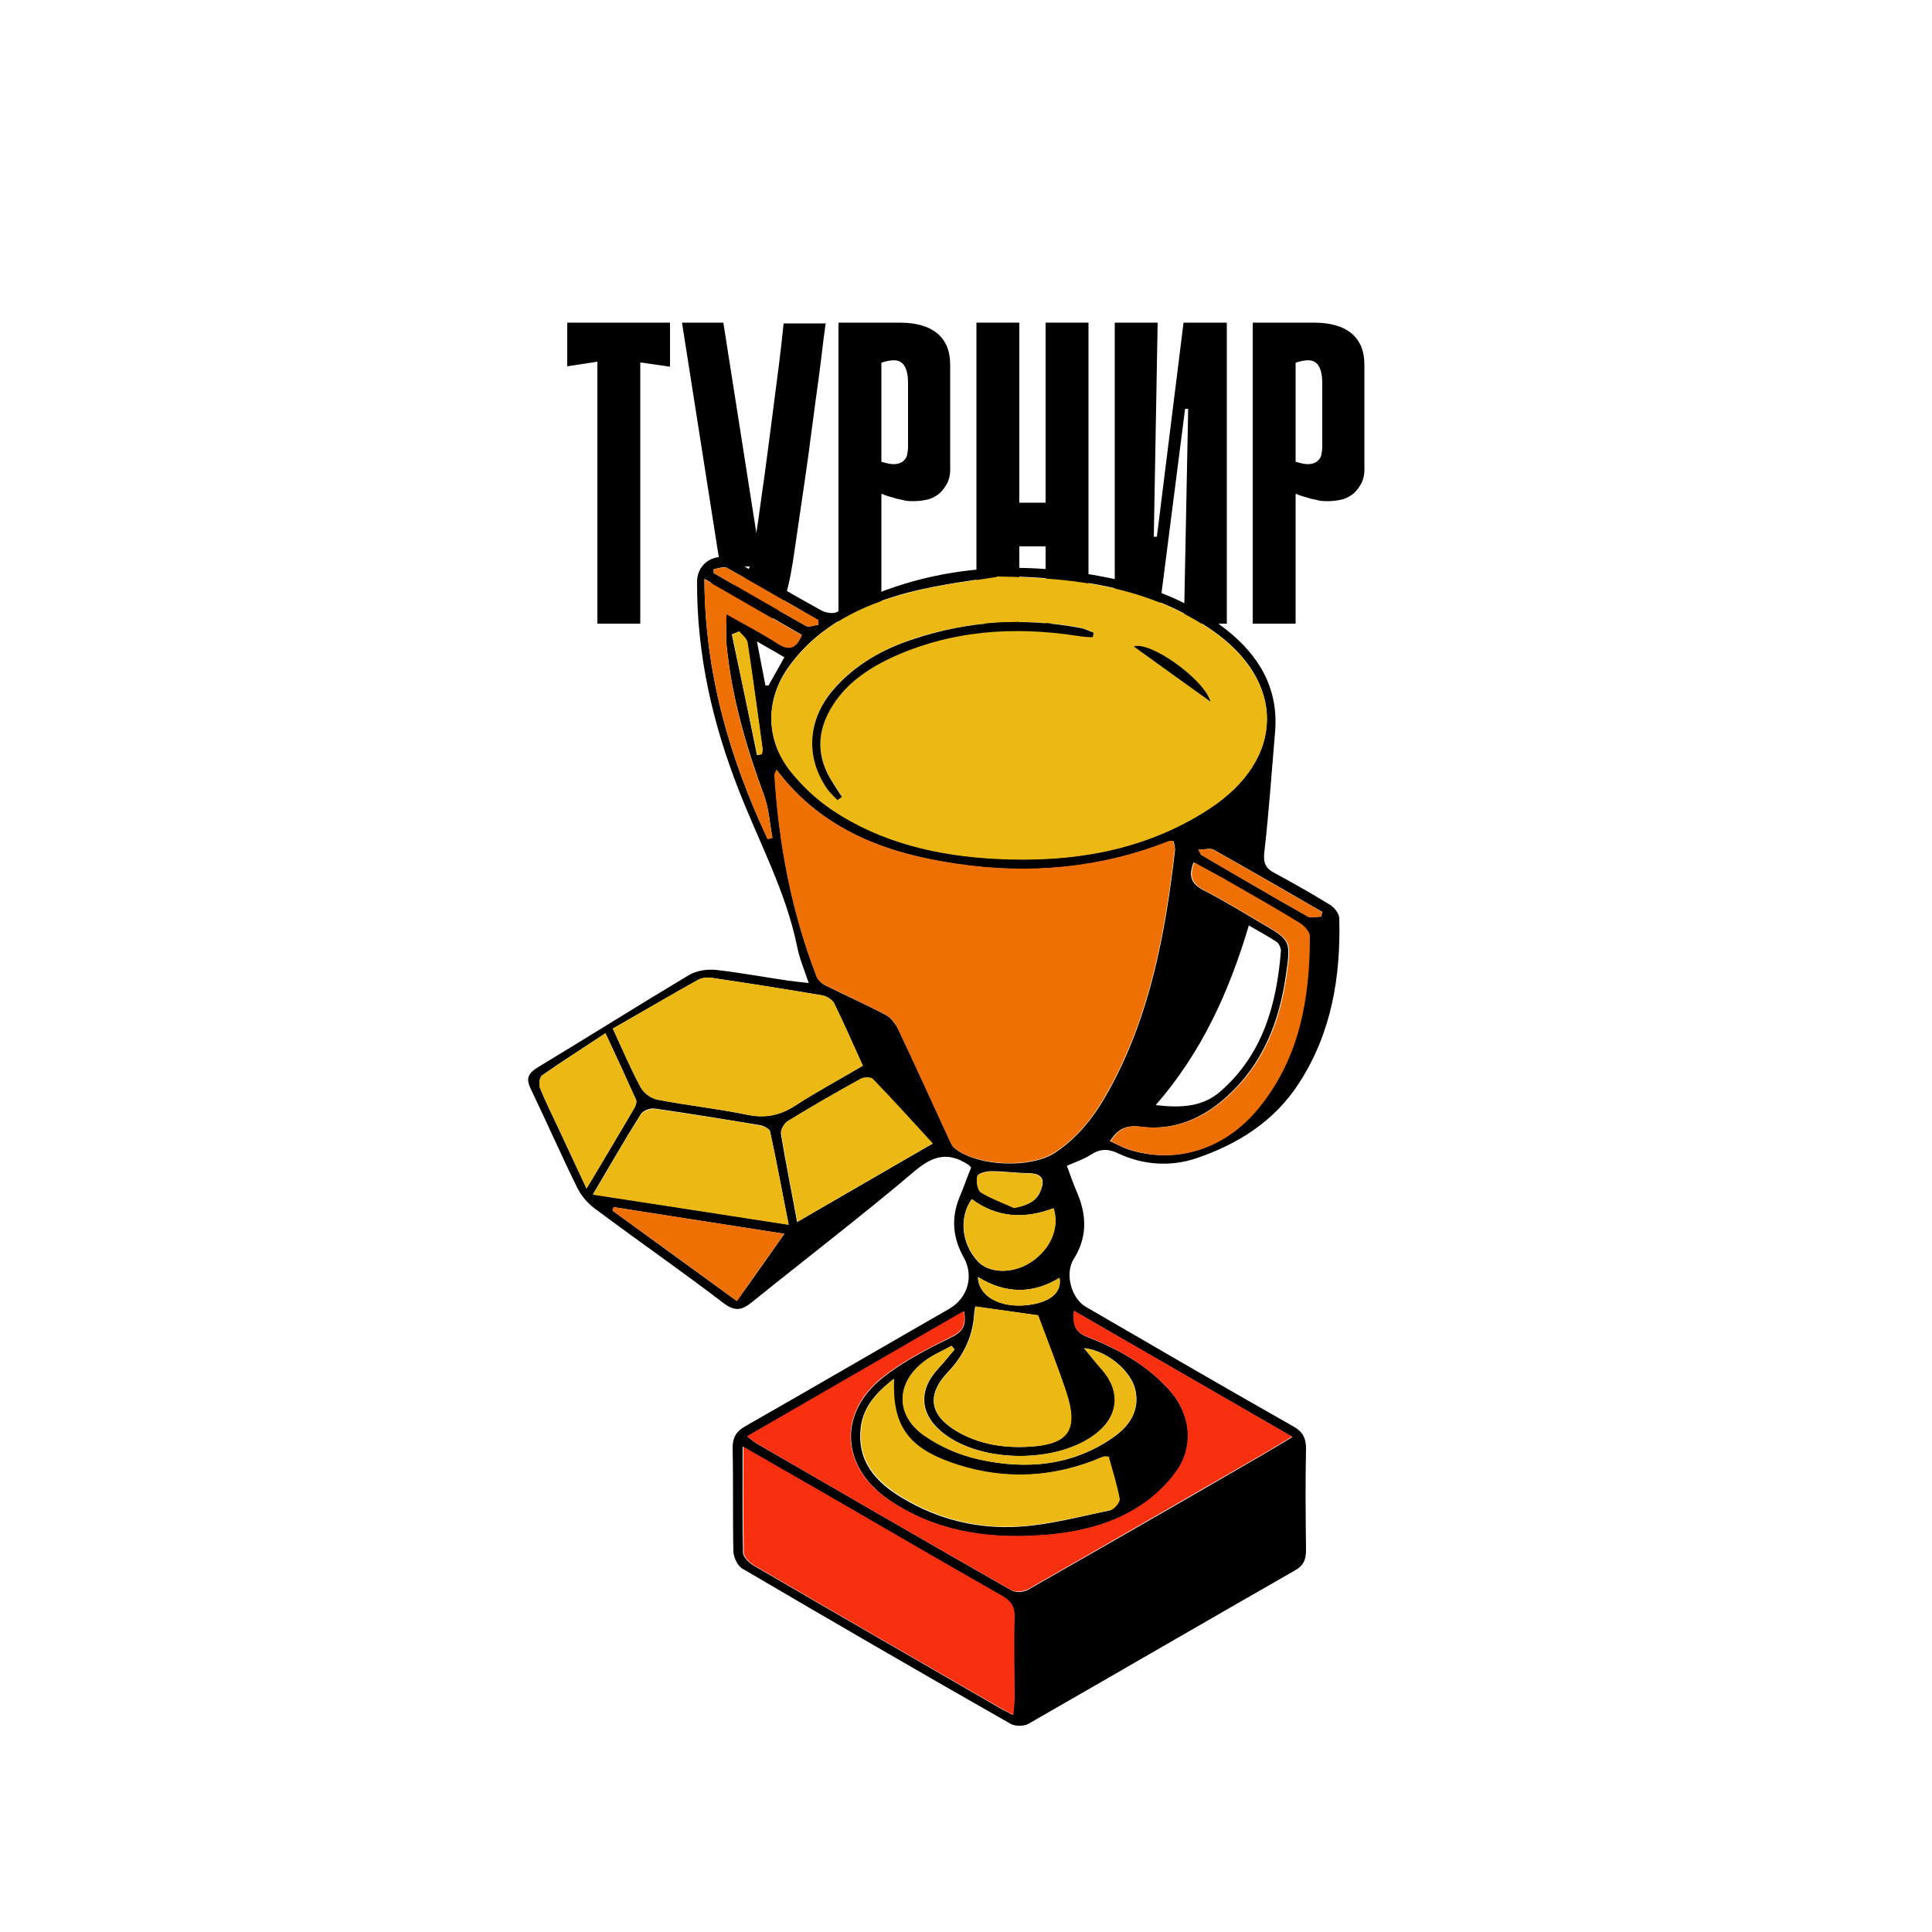
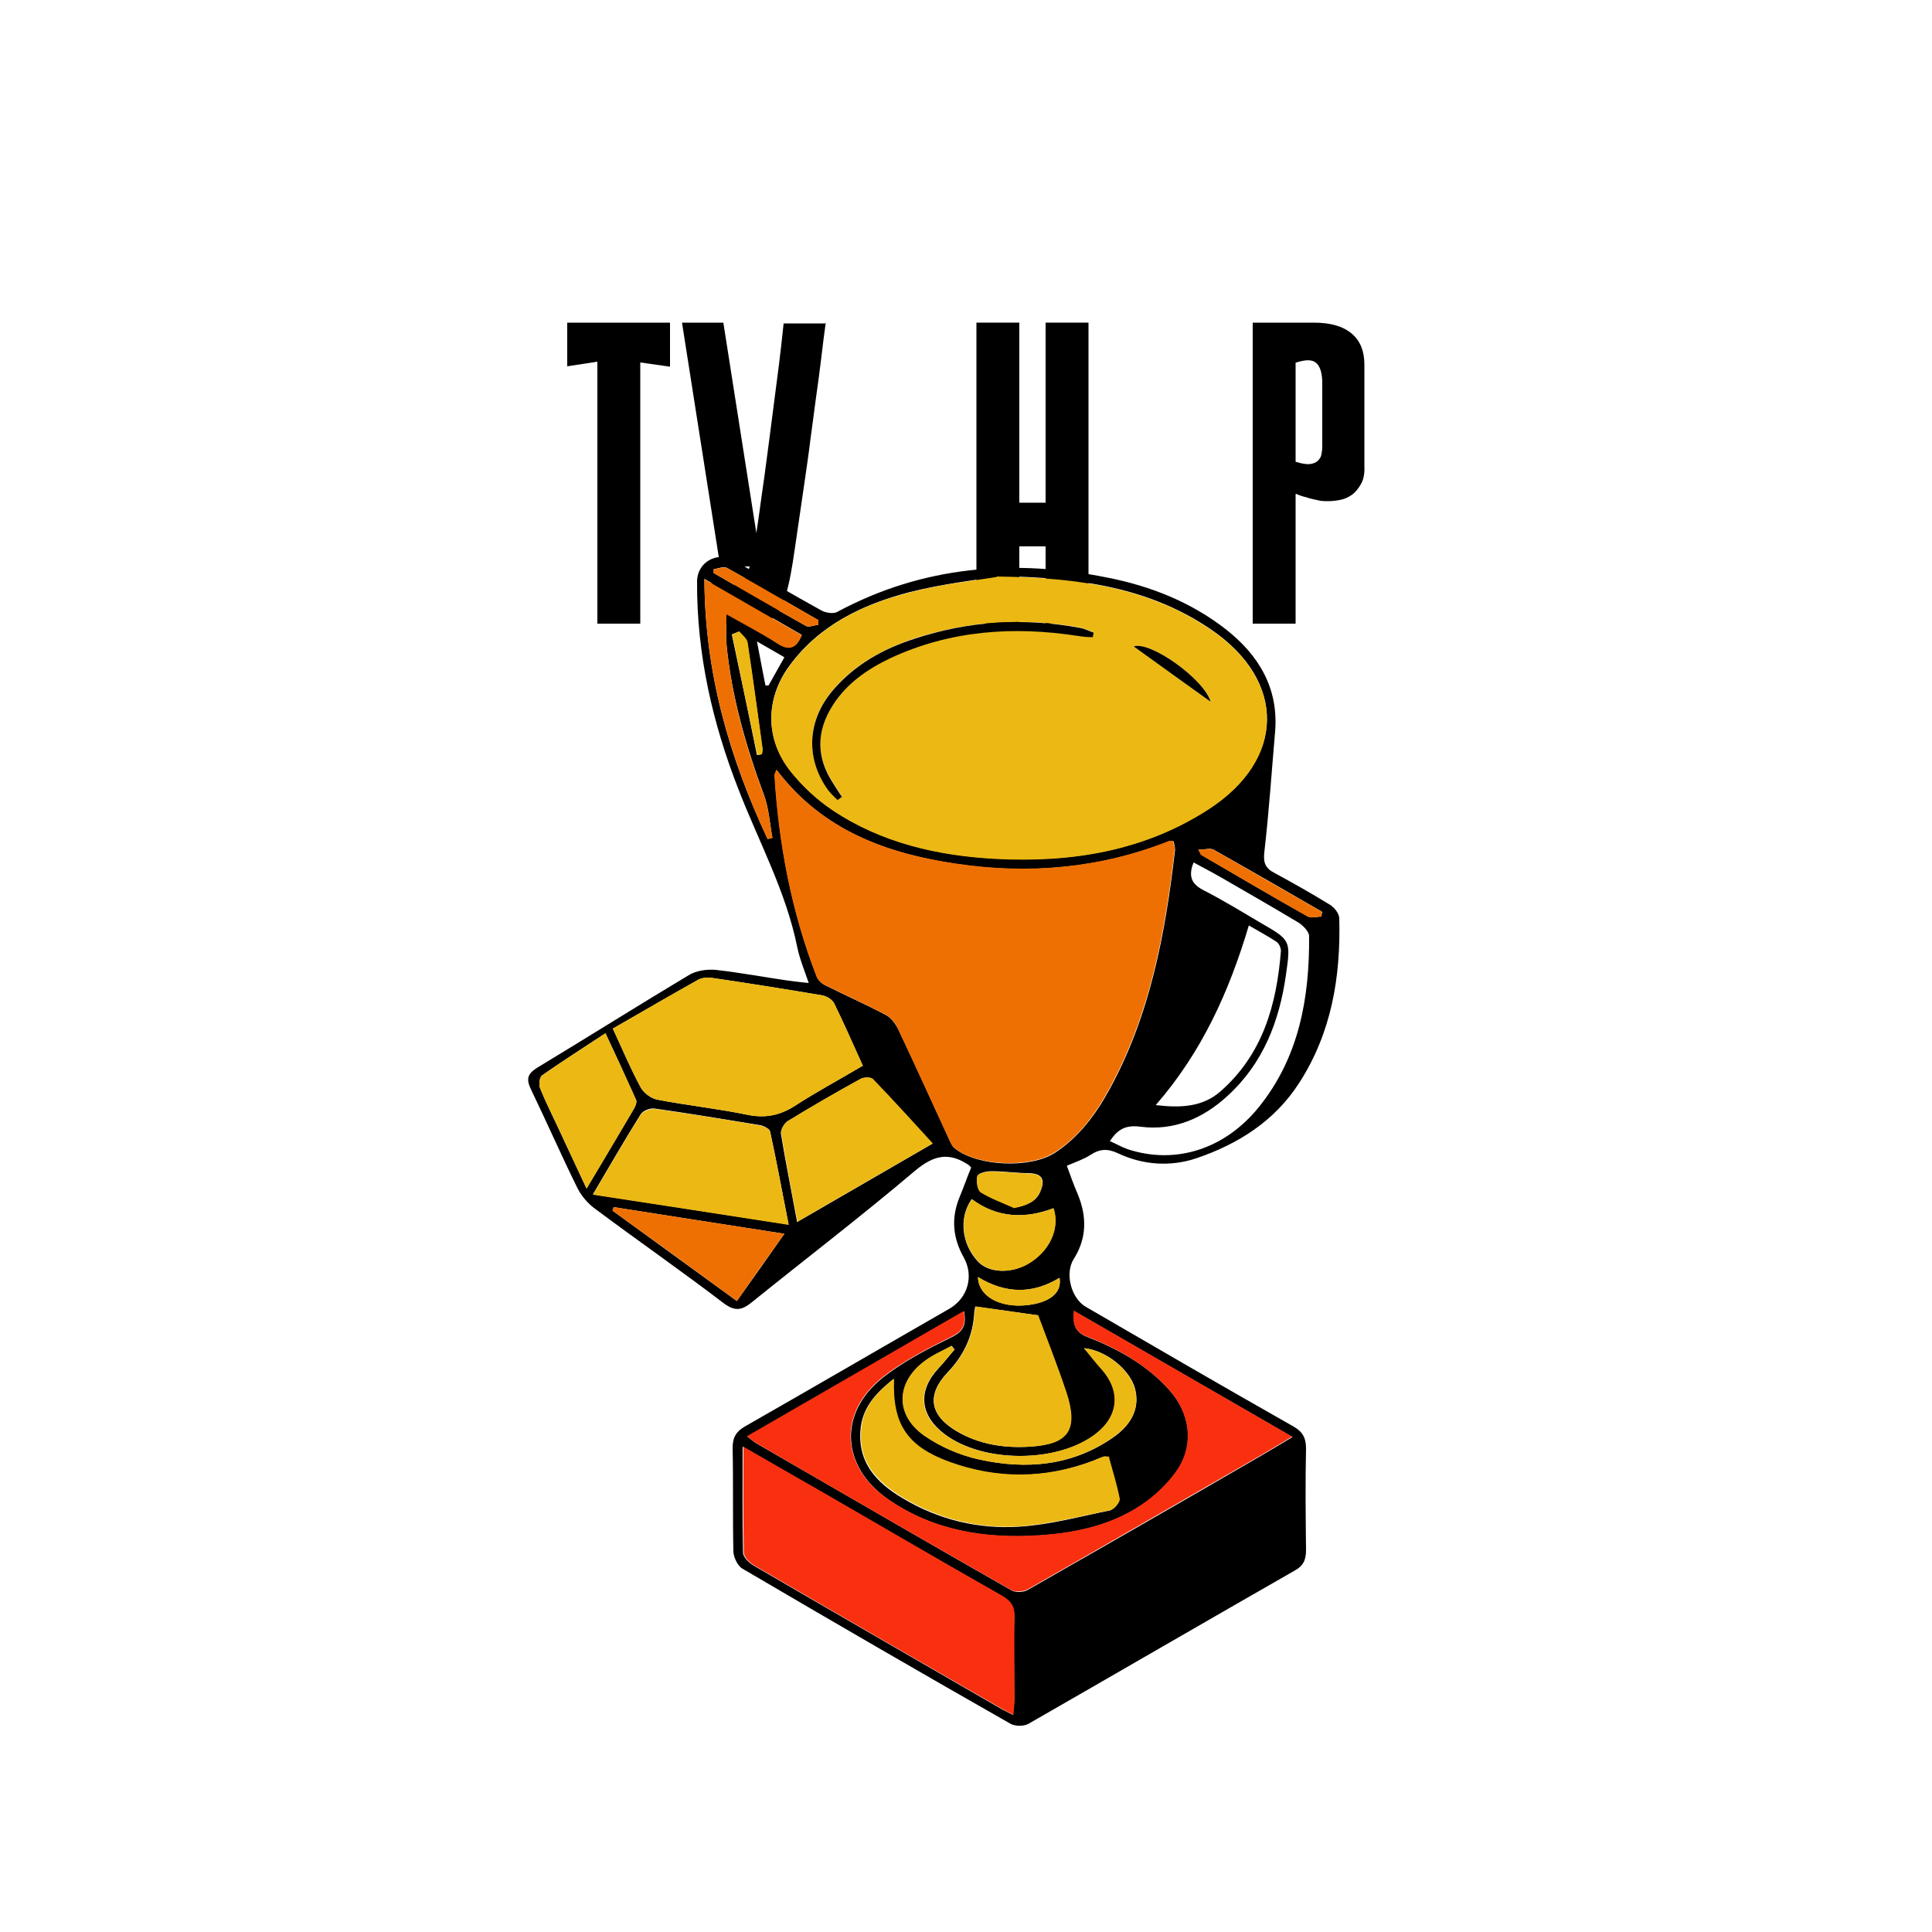
<svg xmlns="http://www.w3.org/2000/svg" id="_Слой_1" data-name=" Слой 1" version="1.1" viewBox="0 0 500 500">
  <defs>
    <style> .cls-1 { fill: #000; } .cls-1, .cls-2, .cls-3, .cls-4 { stroke-width: 0px; } .cls-2 { fill: #ef7002; } .cls-3 { fill: #ecb814; } .cls-4 { fill: #f93010; } </style>
  </defs>
  <g>
    <path class="cls-1" d="M173.4,94.9l-7.7-1.1v67.6h-11.1v-67.8l-7.8,1.2v-11.3h26.6v11.3Z" />
    <path class="cls-1" d="M186.4,146.6l-9.9-63.1h10.7l9.9,63.1h-10.7ZM213.7,83.5c-.4,2.9-.8,6-1.2,9.5-.4,3.4-.9,6.9-1.4,10.5-.5,3.6-.9,7-1.4,10.5-.4,3.4-.9,6.6-1.3,9.5-1.1,7.4-2,13.6-2.7,18.5-.7,4.9-1.4,8.9-2.3,11.8-.9,2.9-2.1,5-3.5,6.2-1.4,1.2-3.5,1.8-6.2,1.8s-1.3,0-2.2,0c-.9,0-1.7,0-2.4-.2-.8,0-1.5-.1-2.2-.2-.7,0-1.1-.1-1.3-.2l-2.7-.7v-9.8c.7.1,1.5.3,2.2.3.7.1,1.4.3,2.2.3.8,0,1.6.1,2.4.1s1.9-.3,2.5-.9c.6-.6,1.2-1.9,1.8-3.8.6-2,1.1-4.8,1.7-8.5s1.2-8.6,2.1-14.7c.5-3.9,1-7.4,1.4-10.6.4-3.2.8-6.3,1.2-9.3.4-3,.8-6.2,1.2-9.3.4-3.2.8-6.7,1.2-10.6h11Z" />
-     <path class="cls-1" d="M228.1,127.9v33.5h-11.1v-77.9h15.8c4.5,0,7.7,1,9.9,2.9,2.2,1.9,3.2,4.6,3.2,7.9v26.3c.1,1.9-.2,3.5-.9,4.7-.7,1.2-1.5,2.2-2.4,2.8-1,.7-2,1.1-3.1,1.3s-2.1.3-3,.3-1.9,0-2.9-.3c-1-.2-1.9-.4-2.7-.7-.9-.2-1.8-.5-2.7-.9ZM228.1,93.9v25.6c1.6.5,2.8.7,3.7.6.9-.1,1.6-.4,2.1-.9.5-.5.8-1,.9-1.7.1-.6.2-1.2.2-1.7v-16.6c0-2.5-.5-4.3-1.5-5.2-1-1-2.8-1-5.5-.1Z" />
    <path class="cls-1" d="M252.7,83.5h11.1v77.9h-11.1v-77.9ZM278.3,141.4h-21.1v-11.3h21.1v11.3ZM270.6,83.5h11.1v77.9h-11.1v-77.9Z" />
-     <path class="cls-1" d="M307.5,105.8h-.8l-7.1,55.5h0c0,.1-11.1.1-11.1.1v-77.9h11.1l-1,55.4h.8l6.9-55.4h11.2v77.9h-11.1l1.1-55.6Z" />
    <path class="cls-1" d="M335.3,127.9v33.5h-11.1v-77.9h15.8c4.5,0,7.7,1,9.9,2.9,2.2,1.9,3.2,4.6,3.2,7.9v26.3c.1,1.9-.2,3.5-.9,4.7-.7,1.2-1.5,2.2-2.4,2.8-1,.7-2,1.1-3.1,1.3s-2.1.3-3,.3-1.9,0-2.9-.3c-1-.2-1.9-.4-2.7-.7-.9-.2-1.8-.5-2.7-.9ZM335.3,93.9v25.6c1.6.5,2.8.7,3.7.6.9-.1,1.6-.4,2.1-.9.5-.5.8-1,.9-1.7.1-.6.2-1.2.2-1.7v-16.6c0-2.5-.5-4.3-1.5-5.2-1-1-2.8-1-5.5-.1Z" />
  </g>
  <g>
    <path class="cls-1" d="M251.4,302.2c-.5-.5-.6-.6-.7-.7-5.1-3.4-9-2.6-13.9,1.5-13.8,11.7-28.2,22.7-42.2,34-2.7,2.2-4.5,2.4-7.4.2-11-8.4-22.4-16.3-33.5-24.6-1.7-1.3-3.2-3.1-4.2-5-4.2-8.5-8-17.2-12.1-25.7-1.2-2.5-1-3.9,1.5-5.5,13.1-7.9,26.1-16.1,39.3-24,1.9-1.2,4.7-1.6,7-1.4,6.3.7,12.6,1.9,18.9,2.8,1.6.2,3.1.4,5.2.6-1.2-3.5-2.4-6.4-3-9.4-2.9-14.3-9.9-27.1-15.1-40.5-6.8-17.3-10.9-35.2-10.8-54,0-5,5.2-7.9,9.5-5.5,7.6,4.4,15.1,8.8,22.7,13,1.1.6,3,.9,4,.4,22.3-12,45.8-13.8,70.1-8.9,11.1,2.2,21.5,6.3,30.6,13.4,8.5,6.7,13.6,15.2,12.7,26.4-.9,10.4-1.6,20.9-2.8,31.3-.3,2.7.3,4.1,2.6,5.3,4.8,2.6,9.6,5.3,14.3,8.2,1.2.7,2.5,2.3,2.5,3.6.4,15.1-2,29.6-10.4,42.6-6.4,9.9-15.8,15.8-26.7,19.5-6.7,2.2-13.7,1.7-20.1-1.3-2.7-1.3-4.8-1.2-7.2.4-1.7,1.1-3.8,1.8-6.1,2.8.9,2.5,1.8,5,2.8,7.3,2.4,5.8,2.4,11.4-1,16.8-2.4,3.7-.7,10.2,3.1,12.4,17.9,10.4,35.8,20.8,53.8,31,2.4,1.4,3.2,3,3.2,5.7-.2,8.7-.1,17.5,0,26.2,0,2.5-.6,4.1-3,5.4-22.9,13.1-45.8,26.4-68.8,39.6-1.2.7-3.5.7-4.7,0-23.2-13.2-46.3-26.6-69.3-40.1-1.3-.7-2.3-2.9-2.4-4.4-.2-9,0-18-.2-26.9,0-2.8,1-4.3,3.3-5.6,17.7-10.1,35.2-20.3,52.8-30.4,4.8-2.8,6.4-8.5,3.7-13.3-2.8-5-3.3-10.1-1.1-15.5,1.1-2.6,2-5.3,3.1-7.9ZM258,149.2c-5.2.9-14.2,1.9-22.8,4.1-12.1,3.2-23.2,8.5-30.9,19-6.3,8.6-6.3,19,.4,27.4,3,3.7,6.7,7.2,10.6,9.8,12.8,8.6,27.4,11.9,42.5,12.7,19.6,1,38.4-2,55.1-12.9,19.8-12.9,20-33.1.5-46.4-15.6-10.6-33.3-13.5-55.4-13.8ZM201,199.3c-.3.7-.5,1-.5,1.4,1.1,17.9,4.4,35.4,10.9,52.1.4.9,1.3,1.8,2.2,2.2,5.2,2.6,10.6,5,15.7,7.7,1.3.7,2.4,2.2,3.1,3.5,4.6,9.7,9,19.4,13.5,29.2.3.6.6,1.4,1.2,1.8,5.9,4.7,19.6,5.3,26,1.1,6.2-4.1,10.5-9.9,14-16.3,10.6-19.3,14.5-40.5,17-62,0-.8-.2-1.6-.4-2.3-.5,0-.8,0-1,0-17.8,7-36.3,8.7-55.1,5.9-18.1-2.7-34.6-8.6-46.5-24.2ZM192.2,374.3c0,9.9-.1,18.7.1,27.5,0,1.2,1.6,2.7,2.8,3.4,21.1,12.3,42.3,24.5,63.4,36.7,1,.6,2.1,1.1,3.6,1.9.1-1.8.3-3,.3-4.2,0-7.1-.1-14.2,0-21.3,0-2.6-1-4-3.2-5.3-15.5-8.8-30.9-17.8-46.3-26.7-6.7-3.8-13.3-7.7-20.9-12ZM193.3,371.7c1.1.8,1.7,1.4,2.4,1.8,22,12.7,44,25.5,66.1,38.1,1.1.6,3.2.5,4.3-.2,20-11.4,40-22.9,60-34.5,2.6-1.5,5.2-3.1,8.4-5-19.2-11.1-37.6-21.7-56.5-32.6-.4,3.6.3,5.5,3.4,6.7,7.9,3.1,15.4,7.2,21.2,13.7,5.4,6,6.5,13.9,2.4,20.4-2.1,3.3-5,6.3-8.2,8.5-8.2,6-17.9,8.1-27.8,8.8-14,.9-27.4-1.2-39.2-9.4-12.1-8.5-12.9-22.2-1.4-31.4,5.4-4.3,11.7-7.5,18-10.6,3-1.5,3.7-3.2,3.1-6.6-18.8,10.9-37.3,21.6-56.1,32.4ZM158.6,266.2c2.5,5.4,4.6,10.4,7.2,15.2.8,1.5,2.7,2.9,4.4,3.2,7.7,1.5,15.5,2.3,23.2,3.9,4.6.9,8.4.2,12.3-2.3,5.7-3.7,11.7-6.9,17.6-10.4-2.6-5.7-4.9-11-7.4-16.1-.5-1-1.9-1.9-3.1-2.1-9.5-1.6-18.9-3.1-28.4-4.5-1.2-.2-2.6-.1-3.6.4-7.3,4.1-14.5,8.3-22.2,12.7ZM153.5,309.1c17,2.6,33.5,5.2,50.6,7.8-1.7-8.5-3.1-16.3-4.8-24.1-.2-.7-1.6-1.4-2.5-1.6-9.1-1.5-18.2-3-27.3-4.3-1.2-.2-3.1.5-3.7,1.5-4.1,6.5-7.9,13.2-12.3,20.6ZM287,377.1c-.9-.1-1.2-.2-1.4-.1-.9.3-1.8.7-2.8,1.1-12.4,4.7-24.8,4.8-37.3.3-10.9-4-14.7-9.7-14.3-21.5-4.2,3.4-7.6,6.8-8.4,12.2-1.2,9.1,3.9,14.6,10.9,18.7,9.2,5.5,19.5,8,30.1,7.3,7.9-.5,15.6-2.6,23.4-4.2,1-.2,2.5-2.1,2.4-2.9-.7-3.7-1.8-7.4-2.8-10.8ZM252.4,338.1c0,.2-.3,1.2-.3,2.1-.4,5.8-2.8,10.7-6.8,14.9-5.5,5.8-4.8,11,2.1,15.2,5.9,3.5,12.3,4.5,19,4.1,10.1-.6,12.7-4.3,9.5-14.1-2.2-6.8-4.9-13.4-7.3-19.9-5-.7-10.5-1.5-16.3-2.3ZM206.4,316.2c12.3-7.1,24-13.9,34.9-20.2-5.3-5.8-10.3-11.4-15.5-16.7-.5-.6-2.4-.5-3.2,0-6.3,3.5-12.6,7.1-18.8,10.9-.9.6-1.8,2.2-1.7,3.2,1.2,7.4,2.7,14.7,4.2,22.9ZM287.4,295.4c1.6.7,3,1.5,4.4,2,12.4,4.1,25.2,0,34-10.9,10.4-12.9,13.1-28.2,13-44.2,0-1.2-1.5-2.7-2.7-3.5-6.5-3.9-13.1-7.7-19.7-11.5-2.4-1.4-4.9-2.7-7.5-4.1-1.4,3.5-.6,5.5,2.4,7.1,5.1,2.6,10,5.6,14.9,8.5,7.8,4.5,7.9,4.5,6.6,13.5-1.7,12-5.9,22.9-15.1,31.3-6.3,5.8-13.8,9.1-22.5,8-3.7-.5-5.9.5-8,3.8ZM299.1,286c6.7.8,12.2.4,16.7-3.5,11-9.6,14.6-22.5,15.7-36.4,0-.8-.5-2-1.2-2.4-2.1-1.4-4.4-2.6-7.1-4.2-5.1,17.1-12.1,32.7-24.1,46.5ZM151.8,307.6c4.5-7.6,8.5-14.2,12.4-20.9.3-.6.7-1.6.4-2.1-2.5-5.6-5.1-11.2-7.9-17.2-5.9,3.9-11.3,7.3-16.4,10.9-.7.5-.9,2.4-.5,3.4,1.5,3.7,3.3,7.2,5,10.9,2.2,4.7,4.4,9.4,7,15ZM158.8,312.4c0,.3-.2.6-.3.9,10.6,7.7,21.2,15.4,32.2,23.4,4.2-5.9,8.1-11.4,12.3-17.4-15.3-2.4-29.7-4.6-44.2-6.9ZM198.6,217.1l1.3-.3c-.7-3.7-.9-7.6-2.2-11.1-4.7-12.7-8.4-25.6-9.7-39.1-.2-2.3,0-4.6,0-7.7,4.8,2.7,9.1,4.9,13.1,7.5,3,1.9,5,1.5,6.4-2.1-8.2-4.7-16.3-9.4-25.2-14.5.1,24.5,6.5,46.3,16.3,67.2ZM247,349.2c-.2-.3-.5-.6-.7-.9-2.3,1.3-4.8,2.3-6.9,3.9-7.5,5.5-7.8,13.9-.2,19.3,4.1,2.9,9.2,5.1,14.2,6.2,12.2,2.7,24.1,1.7,34.7-5.7,5.2-3.6,6.9-8.1,5.6-12.8-1.4-4.8-7.4-9.7-13.1-10.3,1.7,2.1,3.1,3.8,4.5,5.4,5.1,5.7,4.5,12.2-1.5,16.8-9.9,7.6-29.2,7.6-39.2,0-6.4-4.9-6.9-11.2-1.5-17,1.5-1.6,2.8-3.3,4.2-4.9ZM251.5,310.3c-3.4,4.8-2.7,11.6,1.6,16.2,2.7,2.9,8.4,3.2,12.9.6,5.6-3.2,8.4-9.2,6.6-14.4-7.4,2.8-14.6,2.5-21.2-2.4ZM262.3,312.6c3.8-.7,6-1.8,7-4.4,1.3-3.2.2-4.5-3.1-4.6-3.2,0-6.4-.5-9.6-.5-1.3,0-3.4.5-3.6,1.2-.4,1.3,0,3.6.9,4.2,2.6,1.7,5.6,2.7,8.5,4ZM342,237.2c0-.4.1-.8.2-1.2-9.3-5.4-18.7-10.8-28.1-16.1-.9-.5-2.3,0-3.9,0,.5,1,.6,1.3.8,1.4,9.1,5.3,18.2,10.7,27.5,15.9.9.5,2.4,0,3.6,0ZM191.3,163.4c-.6.3-1.3.5-1.9.8,2.2,10.4,4.4,20.8,6.5,31.2.4,0,.8-.1,1.2-.2,0-.4.2-.9.2-1.3-1.2-9.2-2.5-18.4-3.9-27.6-.2-1-1.4-1.9-2.2-2.9ZM184.7,147.3c0,.3,0,.7,0,1,7.9,4.6,15.9,9.2,23.9,13.7.8.4,2.1-.2,3.2-.3,0-.4,0-.8,0-1.2-7.8-4.5-15.7-9.1-23.6-13.5-.8-.5-2.3.1-3.5.3ZM253.1,330.5c.1,5,5.7,7.9,12.4,7.3,6.1-.6,9.4-3.2,8.7-7.1-6.9,4.2-13.9,4.2-21.1-.2ZM198,177.4c.3,0,.6,0,.9,0,1.3-2.3,2.6-4.6,4.1-7.3-2.1-1.2-4.1-2.4-7.1-4.1.9,4.6,1.5,8,2.2,11.4Z" />
    <path class="cls-3" d="M258,149.2c22.2.3,39.8,3.2,55.4,13.8,19.5,13.3,19.3,33.5-.5,46.4-16.8,10.9-35.6,13.9-55.1,12.9-15.1-.8-29.7-4.1-42.5-12.7-4-2.7-7.6-6.1-10.6-9.8-6.7-8.3-6.7-18.7-.4-27.4,7.7-10.5,18.8-15.9,30.9-19,8.6-2.3,17.6-3.2,22.8-4.1ZM216.7,207c.4-.3.8-.6,1.2-.9-.8-1.2-1.5-2.4-2.3-3.5-4.4-6.8-4.4-13.6,0-20.3,3.7-5.6,9-9.3,14.9-12.1,15.6-7.3,31.9-8.3,48.6-5.7,1.2.2,2.5.2,3.7.3,0-.4.1-.8.2-1.2-1.2-.4-2.3-.9-3.5-1.2-14.5-2.6-28.8-1.7-42.8,2.8-8.1,2.7-15.5,6.7-21.2,13.4-6.5,7.7-7.1,17.3-1.4,25.5.7,1,1.7,1.9,2.6,2.8ZM313.3,181.6c-1.7-5.9-15.7-15.8-19.9-14.3,6.5,4.7,13.2,9.5,19.9,14.3Z" />
    <path class="cls-2" d="M201,199.3c11.9,15.6,28.5,21.6,46.5,24.2,18.8,2.8,37.3,1.2,55.1-5.9.2,0,.5,0,1,0,.1.8.5,1.6.4,2.3-2.5,21.5-6.4,42.7-17,62-3.5,6.4-7.7,12.2-14,16.3-6.4,4.2-20.1,3.6-26-1.1-.5-.4-.9-1.2-1.2-1.8-4.5-9.7-8.9-19.5-13.5-29.2-.6-1.4-1.8-2.8-3.1-3.5-5.2-2.7-10.5-5.1-15.7-7.7-.9-.4-1.9-1.3-2.2-2.2-6.5-16.8-9.8-34.2-10.9-52.1,0-.3.2-.6.5-1.4Z" />
    <path class="cls-4" d="M192.2,374.3c7.6,4.4,14.3,8.2,20.9,12,15.4,8.9,30.8,17.9,46.3,26.7,2.2,1.3,3.2,2.6,3.2,5.3-.2,7.1,0,14.2,0,21.3,0,1.2-.2,2.4-.3,4.2-1.6-.8-2.6-1.3-3.6-1.9-21.2-12.2-42.3-24.4-63.4-36.7-1.2-.7-2.8-2.2-2.8-3.4-.2-8.8-.1-17.6-.1-27.5Z" />
    <path class="cls-4" d="M193.3,371.7c18.8-10.9,37.3-21.5,56.1-32.4.6,3.5-.1,5.1-3.1,6.6-6.2,3.1-12.6,6.3-18,10.6-11.5,9.2-10.7,23,1.4,31.4,11.8,8.2,25.2,10.3,39.2,9.4,9.9-.6,19.6-2.8,27.8-8.8,3.1-2.3,6.1-5.3,8.2-8.5,4.1-6.5,3-14.4-2.4-20.4-5.8-6.4-13.2-10.6-21.2-13.7-3.1-1.2-3.8-3.1-3.4-6.7,18.9,10.9,37.4,21.6,56.5,32.6-3.2,1.9-5.8,3.5-8.4,5-20,11.5-40,23.1-60,34.5-1.1.6-3.2.8-4.3.2-22.1-12.6-44.1-25.3-66.1-38.1-.7-.4-1.3-1-2.4-1.8Z" />
    <path class="cls-3" d="M158.6,266.2c7.7-4.4,14.9-8.7,22.2-12.7,1-.5,2.4-.6,3.6-.4,9.5,1.4,19,2.9,28.4,4.5,1.1.2,2.6,1.1,3.1,2.1,2.5,5.1,4.8,10.4,7.4,16.1-5.9,3.5-11.9,6.7-17.6,10.4-3.9,2.5-7.7,3.3-12.3,2.3-7.7-1.6-15.5-2.4-23.2-3.9-1.6-.3-3.6-1.7-4.4-3.2-2.6-4.8-4.7-9.9-7.2-15.2Z" />
    <path class="cls-3" d="M153.5,309.1c4.4-7.4,8.2-14.1,12.3-20.6.6-.9,2.5-1.6,3.7-1.5,9.1,1.3,18.2,2.7,27.3,4.3.9.2,2.4.9,2.5,1.6,1.7,7.8,3.1,15.5,4.8,24.1-17.2-2.7-33.6-5.2-50.6-7.8Z" />
    <path class="cls-3" d="M287,377.1c.9,3.4,2.1,7.1,2.8,10.8.1.9-1.4,2.7-2.4,2.9-7.8,1.6-15.5,3.6-23.4,4.2-10.6.7-20.8-1.8-30.1-7.3-7-4.2-12.2-9.6-10.9-18.7.7-5.3,4.1-8.8,8.4-12.2-.5,11.8,3.4,17.5,14.3,21.5,12.4,4.5,24.9,4.4,37.3-.3.9-.4,1.8-.8,2.8-1.1.2,0,.5,0,1.4.1Z" />
    <path class="cls-3" d="M252.4,338.1c5.8.8,11.3,1.6,16.3,2.3,2.4,6.5,5,13.1,7.3,19.9,3.2,9.8.6,13.5-9.5,14.1-6.7.4-13.2-.6-19-4.1-6.9-4.1-7.7-9.4-2.1-15.2,4-4.2,6.4-9.1,6.8-14.9,0-.9.3-1.9.3-2.1Z" />
    <path class="cls-3" d="M206.4,316.2c-1.6-8.2-3-15.5-4.2-22.9-.2-1,.8-2.6,1.7-3.2,6.2-3.8,12.4-7.4,18.8-10.9.8-.5,2.7-.5,3.2,0,5.2,5.4,10.2,10.9,15.5,16.7-10.9,6.3-22.6,13-34.9,20.2Z" />
-     <path class="cls-2" d="M287.4,295.4c2.1-3.3,4.3-4.3,8-3.8,8.7,1.1,16.2-2.2,22.5-8,9.2-8.4,13.4-19.3,15.1-31.3,1.3-9,1.2-9-6.6-13.5-5-2.9-9.8-5.9-14.9-8.5-3-1.6-3.8-3.6-2.4-7.1,2.6,1.4,5,2.8,7.5,4.1,6.6,3.8,13.2,7.5,19.7,11.5,1.2.7,2.7,2.3,2.7,3.5,0,16-2.6,31.3-13,44.2-8.8,11-21.6,15-34,10.9-1.5-.5-2.9-1.3-4.4-2Z" />
    <path class="cls-3" d="M151.8,307.6c-2.6-5.6-4.8-10.3-7-15-1.7-3.6-3.5-7.2-5-10.9-.4-1-.2-2.9.5-3.4,5.2-3.6,10.5-7,16.4-10.9,2.8,6,5.4,11.6,7.9,17.2.2.5,0,1.5-.4,2.1-3.9,6.6-7.8,13.3-12.4,20.9Z" />
    <path class="cls-2" d="M158.8,312.4c14.5,2.3,28.9,4.5,44.2,6.9-4.3,6-8.2,11.5-12.3,17.4-10.9-8-21.5-15.7-32.2-23.4,0-.3.2-.6.3-.9Z" />
    <path class="cls-2" d="M198.6,217.1c-9.7-21-16.2-42.7-16.3-67.2,8.9,5.1,17,9.8,25.2,14.5-1.5,3.6-3.4,4.1-6.4,2.1-4-2.6-8.3-4.8-13.1-7.5,0,3.2-.2,5.5,0,7.7,1.3,13.5,4.9,26.4,9.7,39.1,1.3,3.5,1.5,7.4,2.2,11.1l-1.3.3Z" />
    <path class="cls-3" d="M247,349.2c-1.4,1.7-2.7,3.4-4.2,4.9-5.4,5.8-4.9,12.2,1.5,17,10,7.6,29.3,7.6,39.2,0,6-4.6,6.6-11.1,1.5-16.8-1.5-1.6-2.8-3.4-4.5-5.4,5.7.6,11.7,5.5,13.1,10.3,1.4,4.6-.3,9.2-5.6,12.8-10.6,7.4-22.6,8.4-34.7,5.7-5-1.1-10-3.3-14.2-6.2-7.6-5.4-7.2-13.8.2-19.3,2.1-1.6,4.6-2.6,6.9-3.9.2.3.5.6.7.9Z" />
    <path class="cls-3" d="M251.5,310.3c6.5,4.9,13.7,5.2,21.2,2.4,1.7,5.3-1.1,11.2-6.6,14.4-4.5,2.6-10.1,2.3-12.9-.6-4.3-4.6-5.1-11.5-1.6-16.2Z" />
    <path class="cls-3" d="M262.3,312.6c-2.9-1.3-5.9-2.4-8.5-4-.9-.6-1.2-2.9-.9-4.2.2-.7,2.3-1.2,3.6-1.2,3.2,0,6.4.4,9.6.5,3.3,0,4.4,1.4,3.1,4.6-1,2.5-3.2,3.7-7,4.4Z" />
    <path class="cls-2" d="M342,237.2c-1.2,0-2.7.5-3.6,0-9.2-5.2-18.3-10.6-27.5-15.9-.2,0-.2-.4-.8-1.4,1.6,0,3-.4,3.9,0,9.4,5.3,18.7,10.7,28.1,16.1,0,.4-.1.8-.2,1.2Z" />
    <path class="cls-3" d="M191.3,163.4c.8.9,2,1.8,2.2,2.9,1.4,9.2,2.6,18.4,3.9,27.6,0,.4-.1.9-.2,1.3-.4,0-.8.1-1.2.2-2.2-10.4-4.4-20.8-6.5-31.2.6-.3,1.3-.5,1.9-.8Z" />
    <path class="cls-2" d="M184.7,147.3c1.2-.1,2.6-.7,3.5-.3,7.9,4.4,15.7,9,23.6,13.5,0,.4,0,.8,0,1.2-1.1.1-2.4.7-3.2.3-8-4.5-15.9-9.1-23.9-13.7,0-.3,0-.7,0-1Z" />
    <path class="cls-3" d="M253.1,330.5c7.2,4.4,14.2,4.4,21.1.2.7,3.9-2.6,6.5-8.7,7.1-6.7.7-12.3-2.3-12.4-7.3Z" />
-     <path class="cls-1" d="M216.7,207c-.9-.9-1.9-1.8-2.6-2.8-5.7-8.2-5.1-17.8,1.4-25.5,5.7-6.7,13.1-10.8,21.2-13.4,14-4.6,28.3-5.5,42.8-2.8,1.2.2,2.3.8,3.5,1.2,0,.4-.1.8-.2,1.2-1.2,0-2.5-.1-3.7-.3-16.7-2.6-33.1-1.5-48.6,5.7-5.9,2.8-11.3,6.5-14.9,12.1-4.4,6.8-4.4,13.6,0,20.3.8,1.2,1.5,2.4,2.3,3.5-.4.3-.8.6-1.2.9Z" />
+     <path class="cls-1" d="M216.7,207c-.9-.9-1.9-1.8-2.6-2.8-5.7-8.2-5.1-17.8,1.4-25.5,5.7-6.7,13.1-10.8,21.2-13.4,14-4.6,28.3-5.5,42.8-2.8,1.2.2,2.3.8,3.5,1.2,0,.4-.1.8-.2,1.2-1.2,0-2.5-.1-3.7-.3-16.7-2.6-33.1-1.5-48.6,5.7-5.9,2.8-11.3,6.5-14.9,12.1-4.4,6.8-4.4,13.6,0,20.3.8,1.2,1.5,2.4,2.3,3.5-.4.3-.8.6-1.2.9" />
    <path class="cls-1" d="M313.3,181.6c-6.7-4.8-13.4-9.6-19.9-14.3,4.2-1.5,18.2,8.4,19.9,14.3Z" />
  </g>
</svg>